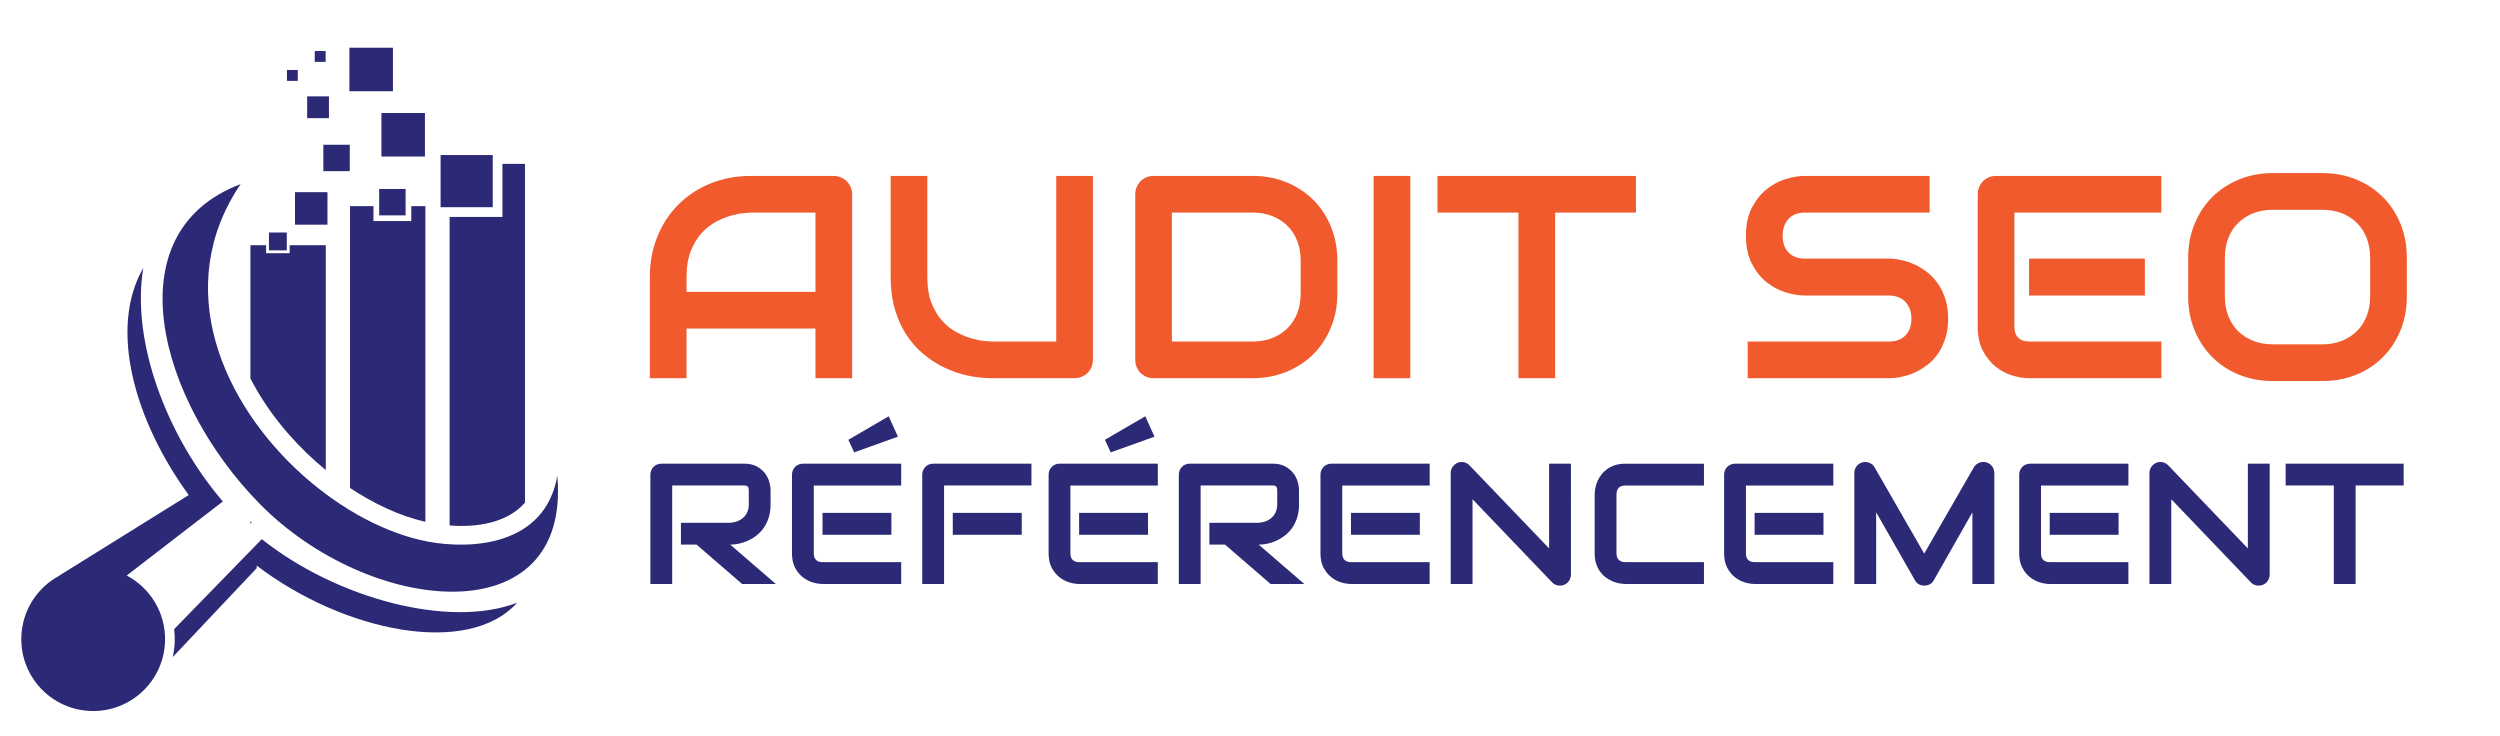
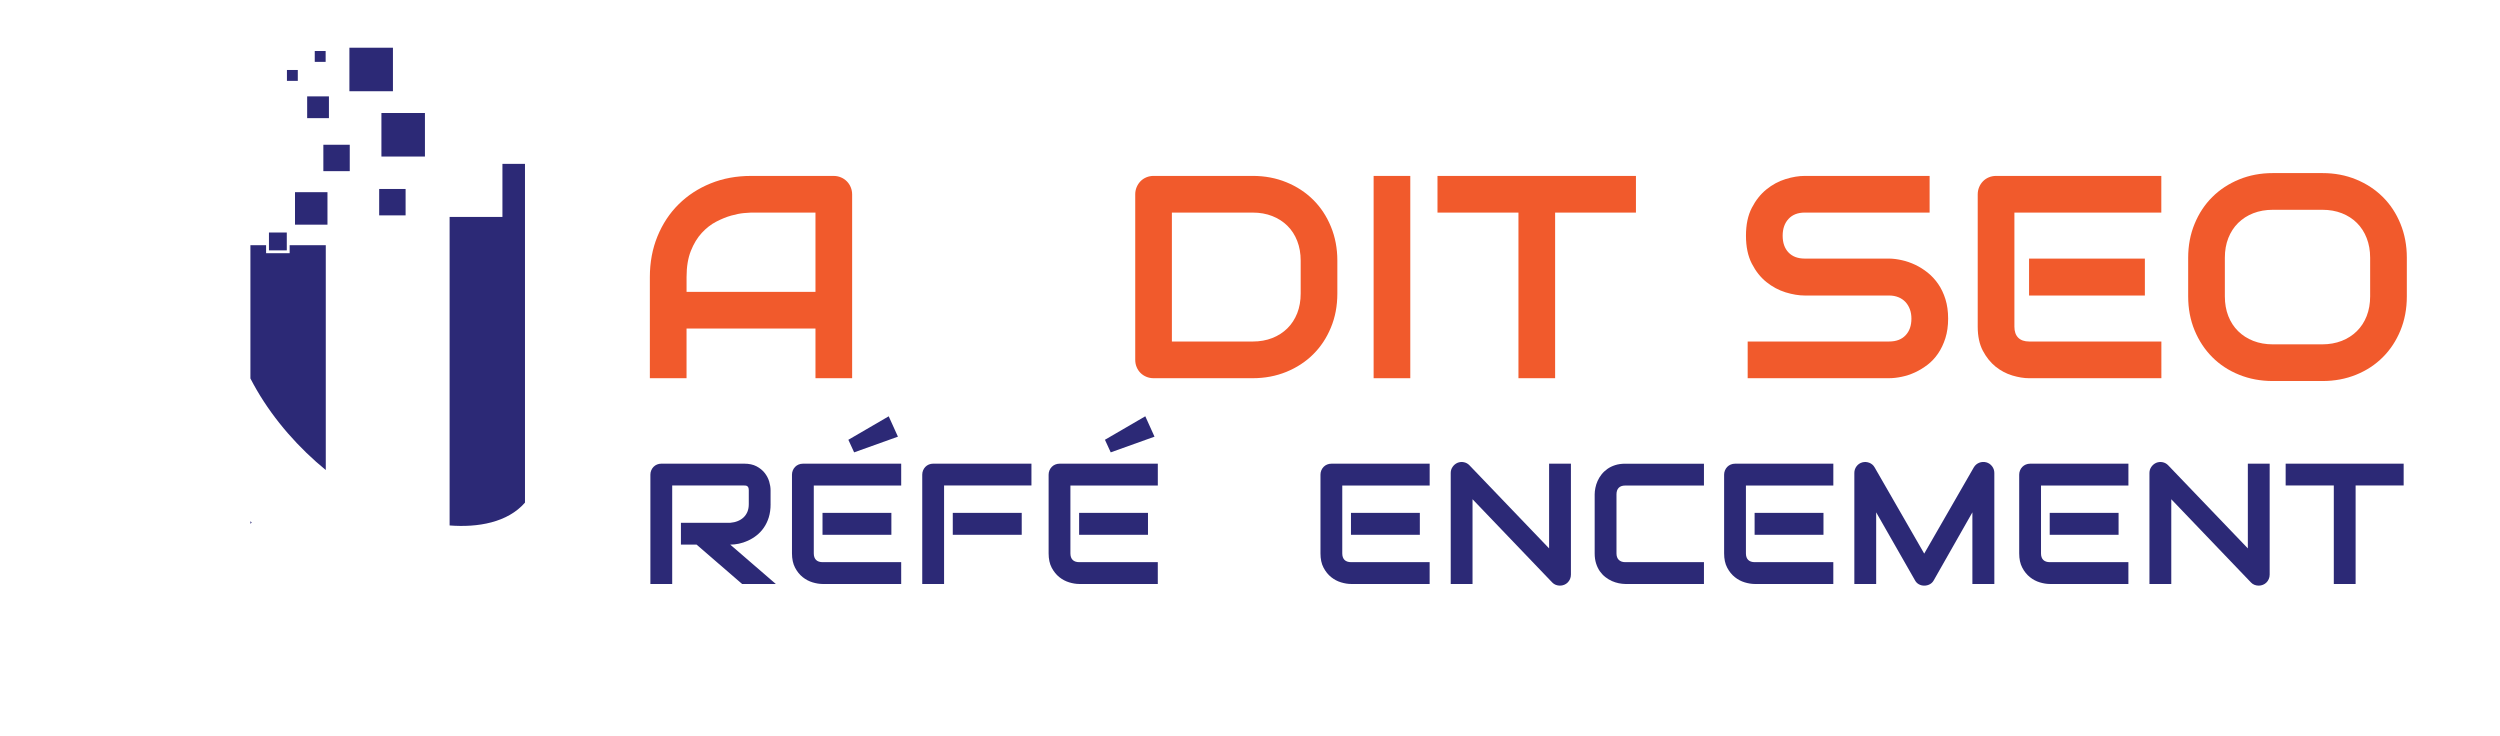
<svg xmlns="http://www.w3.org/2000/svg" version="1.1" id="Calque_1" x="0px" y="0px" width="121.5px" height="35.75px" viewBox="0 0 121.5 35.75" enable-background="new 0 0 121.5 35.75" xml:space="preserve">
  <g>
    <path fill-rule="evenodd" clip-rule="evenodd" fill="#2C2976" d="M12.17,11.916h0.762v0.39h1.145v-0.39h1.756v10.928   c-0.162-0.132-0.319-0.267-0.471-0.401c-1.296-1.152-2.415-2.539-3.192-4.051V11.916L12.17,11.916z M12.17,25.458v-0.126   l0.063,0.061L12.17,25.458z" />
-     <path fill-rule="evenodd" clip-rule="evenodd" fill="#2C2976" d="M17.01,10.017h1.141v0.728h1.838v-0.728h0.685v15.343   c-1.276-0.29-2.535-0.896-3.664-1.646V10.017z" />
    <path fill-rule="evenodd" clip-rule="evenodd" fill="#2C2976" d="M24.418,7.964h1.096v16.463c-0.844,0.97-2.294,1.218-3.663,1.11   V10.542h2.567V7.964z" />
-     <path fill-rule="evenodd" clip-rule="evenodd" fill="#2C2976" d="M11.694,8.948c-6.237,2.358-3.957,10.554,0.908,15.518   c5.347,5.456,15.17,6.43,14.483-1.34c-0.603,3.441-4.247,3.579-6.277,3.198c-2.026-0.38-4.201-1.547-6.056-3.196   C10.815,19.627,8.311,13.945,11.694,8.948L11.694,8.948z M12.522,26.409L12.522,26.409l0.202-0.206   c3.659,2.909,9.147,4.35,12.407,3.089c-2.375,2.651-8.422,1.421-12.652-1.802l-0.005,0.124L8.398,31.93   c0.055-0.248,0.087-0.505,0.094-0.77c0.005-0.197-0.005-0.393-0.028-0.584l3.447-3.54h0l0.522-0.534L12.522,26.409L12.522,26.409z    M6.159,27.97c1.136,0.601,1.897,1.807,1.863,3.179c-0.049,1.929-1.651,3.454-3.58,3.406c-1.929-0.048-3.454-1.651-3.406-3.58   c0.033-1.31,0.782-2.433,1.865-3.005l0.005-0.011l6.267-3.9c-2.641-3.625-3.902-8.105-2.208-11.038   c-0.597,3.529,1.11,8.132,3.865,11.35l-0.882,0.681L9.947,25.05L6.159,27.97z" />
    <rect x="18.537" y="5.492" fill-rule="evenodd" clip-rule="evenodd" fill="#2C2976" width="2.115" height="2.116" />
    <rect x="16.981" y="2.319" fill-rule="evenodd" clip-rule="evenodd" fill="#2C2976" width="2.116" height="2.115" />
    <rect x="14.928" y="4.684" fill-rule="evenodd" clip-rule="evenodd" fill="#2C2976" width="1.058" height="1.058" />
-     <rect x="21.413" y="7.536" fill-rule="evenodd" clip-rule="evenodd" fill="#2C2976" width="2.534" height="2.534" />
    <rect x="18.428" y="9.184" fill-rule="evenodd" clip-rule="evenodd" fill="#2C2976" width="1.284" height="1.283" />
    <rect x="15.715" y="7.035" fill-rule="evenodd" clip-rule="evenodd" fill="#2C2976" width="1.283" height="1.283" />
    <rect x="14.337" y="9.34" fill-rule="evenodd" clip-rule="evenodd" fill="#2C2976" width="1.578" height="1.579" />
    <rect x="13.071" y="11.3" fill-rule="evenodd" clip-rule="evenodd" fill="#2C2976" width="0.867" height="0.868" />
    <rect x="13.945" y="3.401" fill-rule="evenodd" clip-rule="evenodd" fill="#2C2976" width="0.528" height="0.529" />
    <rect x="15.297" y="2.479" fill-rule="evenodd" clip-rule="evenodd" fill="#2C2976" width="0.529" height="0.528" />
  </g>
  <g>
    <g>
      <path fill="#F15A2C" d="M41.414,18.381h-1.782v-2.414h-6.266v2.414h-1.783v-4.916c0-0.717,0.124-1.378,0.371-1.981    c0.247-0.603,0.589-1.122,1.028-1.556c0.438-0.434,0.957-0.772,1.556-1.015s1.252-0.363,1.96-0.363h4.018    c0.123,0,0.239,0.023,0.35,0.069c0.11,0.045,0.205,0.109,0.288,0.192c0.082,0.082,0.146,0.178,0.191,0.288s0.069,0.226,0.069,0.35    V18.381z M33.366,14.185h6.266v-3.853h-3.133c-0.055,0-0.17,0.008-0.346,0.024c-0.176,0.016-0.379,0.056-0.61,0.12    c-0.231,0.064-0.474,0.163-0.73,0.295s-0.491,0.315-0.706,0.548s-0.392,0.524-0.531,0.874s-0.209,0.773-0.209,1.271V14.185z" />
-       <path fill="#F15A2C" d="M53.115,17.482c0,0.128-0.022,0.248-0.068,0.356c-0.046,0.11-0.109,0.205-0.191,0.286    c-0.082,0.078-0.179,0.143-0.288,0.188c-0.11,0.046-0.227,0.069-0.351,0.069H48.2c-0.379,0-0.763-0.043-1.151-0.124    c-0.389-0.083-0.765-0.209-1.128-0.381c-0.363-0.171-0.705-0.389-1.024-0.654c-0.32-0.265-0.601-0.58-0.84-0.942    c-0.24-0.364-0.429-0.779-0.565-1.248c-0.137-0.468-0.206-0.991-0.206-1.566V8.55h1.782v4.915c0,0.503,0.07,0.928,0.209,1.275    c0.14,0.347,0.317,0.637,0.531,0.871c0.215,0.233,0.45,0.416,0.706,0.548c0.257,0.132,0.5,0.231,0.73,0.295    c0.23,0.063,0.434,0.104,0.609,0.119c0.177,0.017,0.292,0.025,0.347,0.025h3.133V8.55h1.782V17.482z" />
      <path fill="#F15A2C" d="M64.995,14.267c0,0.6-0.104,1.15-0.313,1.652c-0.207,0.503-0.494,0.936-0.859,1.299    c-0.366,0.364-0.8,0.647-1.303,0.854c-0.503,0.205-1.049,0.309-1.639,0.309h-4.813c-0.127,0-0.246-0.023-0.356-0.069    c-0.109-0.045-0.204-0.109-0.284-0.188c-0.08-0.081-0.143-0.176-0.188-0.286c-0.046-0.108-0.068-0.228-0.068-0.356V9.448    c0-0.124,0.022-0.24,0.068-0.35s0.108-0.206,0.188-0.288c0.08-0.083,0.175-0.146,0.284-0.192c0.11-0.046,0.229-0.069,0.356-0.069    h4.813c0.59,0,1.136,0.103,1.639,0.309s0.937,0.49,1.303,0.854c0.365,0.363,0.652,0.797,0.859,1.302    c0.208,0.505,0.313,1.055,0.313,1.648V14.267z M63.213,12.663c0-0.347-0.056-0.665-0.168-0.953    c-0.112-0.288-0.271-0.533-0.477-0.737c-0.206-0.203-0.451-0.361-0.737-0.473c-0.285-0.112-0.602-0.168-0.949-0.168h-3.928v6.266    h3.928c0.348,0,0.664-0.057,0.949-0.168c0.286-0.112,0.531-0.27,0.737-0.474c0.205-0.203,0.364-0.448,0.477-0.733    c0.112-0.286,0.168-0.605,0.168-0.957V12.663z" />
      <path fill="#F15A2C" d="M68.54,18.381h-1.782V8.55h1.782V18.381z" />
      <path fill="#F15A2C" d="M79.507,10.332h-3.928v8.049h-1.782v-8.049h-3.935V8.55h9.645V10.332z" />
      <path fill="#F15A2C" d="M94.679,15.487c0,0.352-0.045,0.669-0.134,0.95c-0.089,0.28-0.207,0.528-0.354,0.743    c-0.146,0.215-0.317,0.398-0.514,0.549c-0.197,0.149-0.4,0.273-0.61,0.37c-0.21,0.096-0.424,0.167-0.642,0.212    c-0.216,0.046-0.421,0.069-0.613,0.069h-6.875v-1.783h6.875c0.344,0,0.609-0.101,0.799-0.302c0.19-0.201,0.284-0.471,0.284-0.81    c0-0.164-0.024-0.315-0.075-0.452c-0.05-0.137-0.122-0.256-0.215-0.356c-0.095-0.101-0.209-0.179-0.344-0.233    s-0.284-0.082-0.449-0.082h-4.099c-0.288,0-0.599-0.052-0.933-0.154c-0.333-0.104-0.644-0.269-0.929-0.498    c-0.286-0.228-0.523-0.528-0.713-0.898c-0.19-0.37-0.284-0.822-0.284-1.357s0.094-0.986,0.284-1.354    c0.189-0.368,0.427-0.667,0.713-0.898c0.285-0.231,0.596-0.397,0.929-0.5c0.334-0.103,0.645-0.154,0.933-0.154h6.066v1.782h-6.066    c-0.339,0-0.603,0.103-0.792,0.309c-0.19,0.206-0.284,0.478-0.284,0.816c0,0.343,0.094,0.614,0.284,0.813    c0.189,0.199,0.453,0.298,0.792,0.298h4.099h0.014c0.192,0.004,0.396,0.03,0.61,0.079c0.215,0.047,0.429,0.122,0.642,0.222    c0.212,0.1,0.414,0.228,0.606,0.38c0.191,0.153,0.362,0.337,0.511,0.552c0.148,0.215,0.266,0.462,0.353,0.74    C94.635,14.82,94.679,15.135,94.679,15.487z" />
      <path fill="#F15A2C" d="M105.043,18.381h-6.431c-0.246,0-0.516-0.044-0.809-0.131c-0.292-0.087-0.563-0.229-0.813-0.428    c-0.248-0.2-0.456-0.458-0.623-0.775c-0.167-0.318-0.25-0.707-0.25-1.169v-6.43c0-0.124,0.022-0.24,0.068-0.35    c0.045-0.11,0.108-0.206,0.188-0.288c0.08-0.083,0.175-0.146,0.284-0.192c0.109-0.046,0.229-0.069,0.356-0.069h8.027v1.782H97.9    v5.546c0,0.233,0.062,0.412,0.185,0.535c0.123,0.124,0.304,0.186,0.542,0.186h6.416V18.381z M104.241,14.363h-5.629v-1.796h5.629    V14.363z" />
      <path fill="#F15A2C" d="M116.972,14.404c0,0.599-0.103,1.15-0.309,1.653c-0.206,0.502-0.491,0.937-0.857,1.302    c-0.365,0.366-0.799,0.651-1.299,0.853c-0.501,0.204-1.046,0.306-1.636,0.306h-2.412c-0.59,0-1.136-0.102-1.639-0.306    c-0.502-0.202-0.937-0.487-1.302-0.853c-0.366-0.366-0.652-0.8-0.86-1.302c-0.209-0.503-0.313-1.054-0.313-1.653v-1.878    c0-0.594,0.104-1.144,0.313-1.649c0.208-0.505,0.494-0.939,0.86-1.302c0.365-0.363,0.8-0.648,1.302-0.854    c0.503-0.206,1.049-0.309,1.639-0.309h2.412c0.59,0,1.135,0.103,1.636,0.309c0.5,0.206,0.934,0.49,1.299,0.854    c0.366,0.363,0.651,0.797,0.857,1.302c0.206,0.505,0.309,1.055,0.309,1.649V14.404z M115.189,12.526    c0-0.352-0.057-0.671-0.169-0.956c-0.111-0.286-0.269-0.53-0.473-0.734c-0.203-0.203-0.448-0.361-0.733-0.473    c-0.286-0.112-0.6-0.167-0.943-0.167h-2.412c-0.348,0-0.664,0.056-0.949,0.167c-0.286,0.112-0.531,0.27-0.737,0.473    c-0.206,0.204-0.364,0.448-0.477,0.734c-0.112,0.285-0.168,0.604-0.168,0.956v1.878c0,0.352,0.056,0.671,0.168,0.957    c0.112,0.285,0.271,0.53,0.477,0.733c0.206,0.204,0.451,0.361,0.737,0.473c0.285,0.112,0.602,0.168,0.949,0.168h2.399    c0.347,0,0.663-0.057,0.949-0.168c0.285-0.112,0.531-0.27,0.736-0.473c0.206-0.203,0.365-0.448,0.477-0.733    c0.112-0.286,0.169-0.605,0.169-0.957V12.526z" />
    </g>
    <g>
      <path fill="#2C2976" d="M37.451,24.5c0,0.241-0.03,0.457-0.089,0.647c-0.06,0.19-0.141,0.357-0.243,0.503s-0.22,0.271-0.353,0.374    c-0.133,0.104-0.272,0.188-0.418,0.254s-0.292,0.115-0.44,0.146c-0.148,0.03-0.287,0.045-0.418,0.045l2.214,1.912h-1.639    l-2.21-1.912h-0.762v-1.061h2.397c0.133-0.011,0.255-0.039,0.365-0.084c0.11-0.045,0.205-0.104,0.285-0.181    s0.142-0.168,0.186-0.275s0.065-0.23,0.065-0.368v-0.669c0-0.06-0.008-0.106-0.022-0.138c-0.015-0.031-0.034-0.054-0.057-0.069    c-0.023-0.015-0.048-0.022-0.073-0.025c-0.026-0.003-0.05-0.004-0.072-0.004h-3.498v4.786h-1.06v-5.313    c0-0.073,0.014-0.143,0.041-0.208c0.027-0.064,0.064-0.122,0.112-0.171c0.048-0.049,0.104-0.087,0.169-0.114    c0.065-0.027,0.136-0.041,0.212-0.041h4.023c0.237,0,0.437,0.043,0.6,0.128c0.163,0.086,0.295,0.193,0.397,0.322    c0.102,0.129,0.175,0.27,0.22,0.419c0.044,0.149,0.067,0.289,0.067,0.42V24.5z" />
      <path fill="#2C2976" d="M43.798,28.381h-3.824c-0.146,0-0.307-0.026-0.481-0.078s-0.335-0.137-0.483-0.255    s-0.272-0.272-0.371-0.461s-0.149-0.42-0.149-0.694v-3.824c0-0.073,0.014-0.143,0.041-0.208c0.027-0.064,0.064-0.122,0.112-0.171    c0.048-0.049,0.104-0.087,0.169-0.114s0.136-0.041,0.212-0.041h4.774v1.061H39.55v3.298c0,0.139,0.037,0.244,0.11,0.318    c0.073,0.073,0.181,0.109,0.322,0.109h3.816V28.381z M43.321,25.991h-3.347v-1.067h3.347V25.991z M43.639,21.222l-2.128,0.763    l-0.281-0.611l1.961-1.142L43.639,21.222z" />
      <path fill="#2C2976" d="M50.129,23.595h-4.247v4.786h-1.061v-5.313c0-0.073,0.014-0.143,0.041-0.208    c0.027-0.064,0.064-0.122,0.112-0.171c0.047-0.049,0.104-0.087,0.169-0.114s0.136-0.041,0.212-0.041h4.773V23.595z M49.656,25.991    h-3.351v-1.067h3.351V25.991z" />
      <path fill="#2C2976" d="M56.269,28.381h-3.823c-0.147,0-0.308-0.026-0.481-0.078s-0.335-0.137-0.483-0.255    c-0.147-0.118-0.271-0.272-0.371-0.461c-0.099-0.188-0.148-0.42-0.148-0.694v-3.824c0-0.073,0.014-0.143,0.041-0.208    c0.027-0.064,0.064-0.122,0.112-0.171c0.047-0.049,0.104-0.087,0.169-0.114s0.136-0.041,0.212-0.041h4.773v1.061h-4.248v3.298    c0,0.139,0.037,0.244,0.11,0.318c0.073,0.073,0.181,0.109,0.322,0.109h3.815V28.381z M55.792,25.991h-3.347v-1.067h3.347V25.991z     M56.109,21.222l-2.128,0.763L53.7,21.373l1.961-1.142L56.109,21.222z" />
-       <path fill="#2C2976" d="M63.134,24.5c0,0.241-0.029,0.457-0.09,0.647c-0.06,0.19-0.141,0.357-0.242,0.503s-0.22,0.271-0.353,0.374    c-0.134,0.104-0.272,0.188-0.418,0.254s-0.292,0.115-0.44,0.146s-0.287,0.045-0.418,0.045l2.214,1.912h-1.639l-2.21-1.912h-0.762    v-1.061h2.396c0.134-0.011,0.255-0.039,0.365-0.084s0.205-0.104,0.285-0.181s0.142-0.168,0.186-0.275s0.065-0.23,0.065-0.368    v-0.669c0-0.06-0.008-0.106-0.022-0.138s-0.034-0.054-0.058-0.069c-0.022-0.015-0.047-0.022-0.073-0.025    c-0.025-0.003-0.05-0.004-0.071-0.004h-3.498v4.786h-1.06v-5.313c0-0.073,0.014-0.143,0.041-0.208    c0.027-0.064,0.064-0.122,0.112-0.171c0.047-0.049,0.104-0.087,0.169-0.114s0.136-0.041,0.212-0.041h4.023    c0.236,0,0.437,0.043,0.6,0.128c0.163,0.086,0.295,0.193,0.397,0.322c0.102,0.129,0.175,0.27,0.22,0.419s0.067,0.289,0.067,0.42    V24.5z" />
      <path fill="#2C2976" d="M69.481,28.381h-3.824c-0.146,0-0.307-0.026-0.48-0.078c-0.175-0.052-0.335-0.137-0.483-0.255    s-0.271-0.272-0.371-0.461s-0.148-0.42-0.148-0.694v-3.824c0-0.073,0.014-0.143,0.04-0.208c0.027-0.064,0.065-0.122,0.112-0.171    c0.048-0.049,0.104-0.087,0.169-0.114c0.065-0.027,0.137-0.041,0.213-0.041h4.773v1.061h-4.248v3.298    c0,0.139,0.037,0.244,0.11,0.318c0.073,0.073,0.181,0.109,0.322,0.109h3.815V28.381z M69.004,25.991h-3.347v-1.067h3.347V25.991z" />
      <path fill="#2C2976" d="M76.347,27.928c0,0.076-0.015,0.147-0.043,0.212c-0.028,0.065-0.066,0.121-0.114,0.169    s-0.104,0.086-0.169,0.112c-0.065,0.027-0.135,0.041-0.208,0.041c-0.065,0-0.131-0.012-0.198-0.036    c-0.066-0.024-0.125-0.064-0.177-0.118l-3.873-4.045v4.118h-1.06v-5.394c0-0.109,0.03-0.208,0.092-0.297    c0.061-0.088,0.139-0.153,0.234-0.196c0.101-0.041,0.203-0.052,0.31-0.031c0.105,0.021,0.197,0.07,0.273,0.149l3.872,4.04v-4.118    h1.061V27.928z" />
      <path fill="#2C2976" d="M82.813,28.381h-3.824c-0.098,0-0.203-0.013-0.316-0.035c-0.112-0.023-0.224-0.059-0.334-0.107    c-0.11-0.05-0.215-0.113-0.315-0.19c-0.101-0.078-0.19-0.172-0.268-0.281c-0.077-0.11-0.14-0.238-0.186-0.384    s-0.069-0.309-0.069-0.49v-2.87c0-0.098,0.012-0.204,0.035-0.316c0.022-0.113,0.059-0.225,0.107-0.334    c0.049-0.11,0.113-0.215,0.191-0.315c0.079-0.101,0.174-0.19,0.284-0.268c0.109-0.078,0.236-0.139,0.381-0.186    c0.144-0.046,0.307-0.069,0.489-0.069h3.824v1.061h-3.824c-0.139,0-0.245,0.036-0.318,0.11c-0.073,0.073-0.109,0.182-0.109,0.325    v2.862c0,0.136,0.037,0.24,0.111,0.315c0.075,0.074,0.181,0.112,0.316,0.112h3.824V28.381z" />
      <path fill="#2C2976" d="M89.099,28.381h-3.824c-0.146,0-0.307-0.026-0.481-0.078c-0.174-0.052-0.335-0.137-0.482-0.255    c-0.148-0.118-0.272-0.272-0.371-0.461c-0.1-0.188-0.149-0.42-0.149-0.694v-3.824c0-0.073,0.014-0.143,0.041-0.208    c0.027-0.064,0.064-0.122,0.112-0.171s0.104-0.087,0.169-0.114s0.136-0.041,0.212-0.041h4.774v1.061h-4.248v3.298    c0,0.139,0.036,0.244,0.11,0.318c0.073,0.073,0.181,0.109,0.321,0.109h3.816V28.381z M88.621,25.991h-3.347v-1.067h3.347V25.991z" />
      <path fill="#2C2976" d="M96.926,28.381h-1.068v-3.481l-1.879,3.306c-0.047,0.084-0.111,0.148-0.194,0.191    c-0.083,0.044-0.172,0.065-0.267,0.065c-0.093,0-0.179-0.021-0.259-0.065c-0.08-0.043-0.144-0.107-0.189-0.191l-1.888-3.306v3.481    h-1.061v-5.394c0-0.122,0.036-0.231,0.108-0.326c0.072-0.096,0.167-0.159,0.283-0.191c0.058-0.014,0.114-0.02,0.172-0.016    c0.057,0.004,0.111,0.017,0.165,0.037c0.053,0.021,0.101,0.049,0.145,0.086c0.043,0.036,0.08,0.081,0.11,0.133l2.413,4.195    l2.413-4.195c0.063-0.104,0.149-0.177,0.259-0.221c0.11-0.043,0.226-0.05,0.345-0.02c0.114,0.032,0.208,0.096,0.281,0.191    c0.073,0.095,0.11,0.204,0.11,0.326V28.381z" />
      <path fill="#2C2976" d="M103.44,28.381h-3.824c-0.146,0-0.308-0.026-0.481-0.078s-0.335-0.137-0.482-0.255    c-0.148-0.118-0.272-0.272-0.371-0.461c-0.1-0.188-0.149-0.42-0.149-0.694v-3.824c0-0.073,0.014-0.143,0.041-0.208    c0.027-0.064,0.064-0.122,0.112-0.171s0.104-0.087,0.169-0.114s0.136-0.041,0.212-0.041h4.774v1.061h-4.248v3.298    c0,0.139,0.036,0.244,0.11,0.318c0.073,0.073,0.181,0.109,0.321,0.109h3.816V28.381z M102.963,25.991h-3.347v-1.067h3.347V25.991z    " />
      <path fill="#2C2976" d="M110.306,27.928c0,0.076-0.015,0.147-0.043,0.212c-0.028,0.065-0.066,0.121-0.114,0.169    s-0.104,0.086-0.169,0.112c-0.065,0.027-0.135,0.041-0.208,0.041c-0.065,0-0.132-0.012-0.198-0.036s-0.125-0.064-0.177-0.118    l-3.873-4.045v4.118h-1.061v-5.394c0-0.109,0.031-0.208,0.092-0.297c0.062-0.088,0.14-0.153,0.234-0.196    c0.101-0.041,0.204-0.052,0.311-0.031c0.105,0.021,0.196,0.07,0.272,0.149l3.873,4.04v-4.118h1.061V27.928z" />
      <path fill="#2C2976" d="M116.819,23.595h-2.336v4.786h-1.06v-4.786h-2.34v-1.061h5.735V23.595z" />
    </g>
  </g>
</svg>